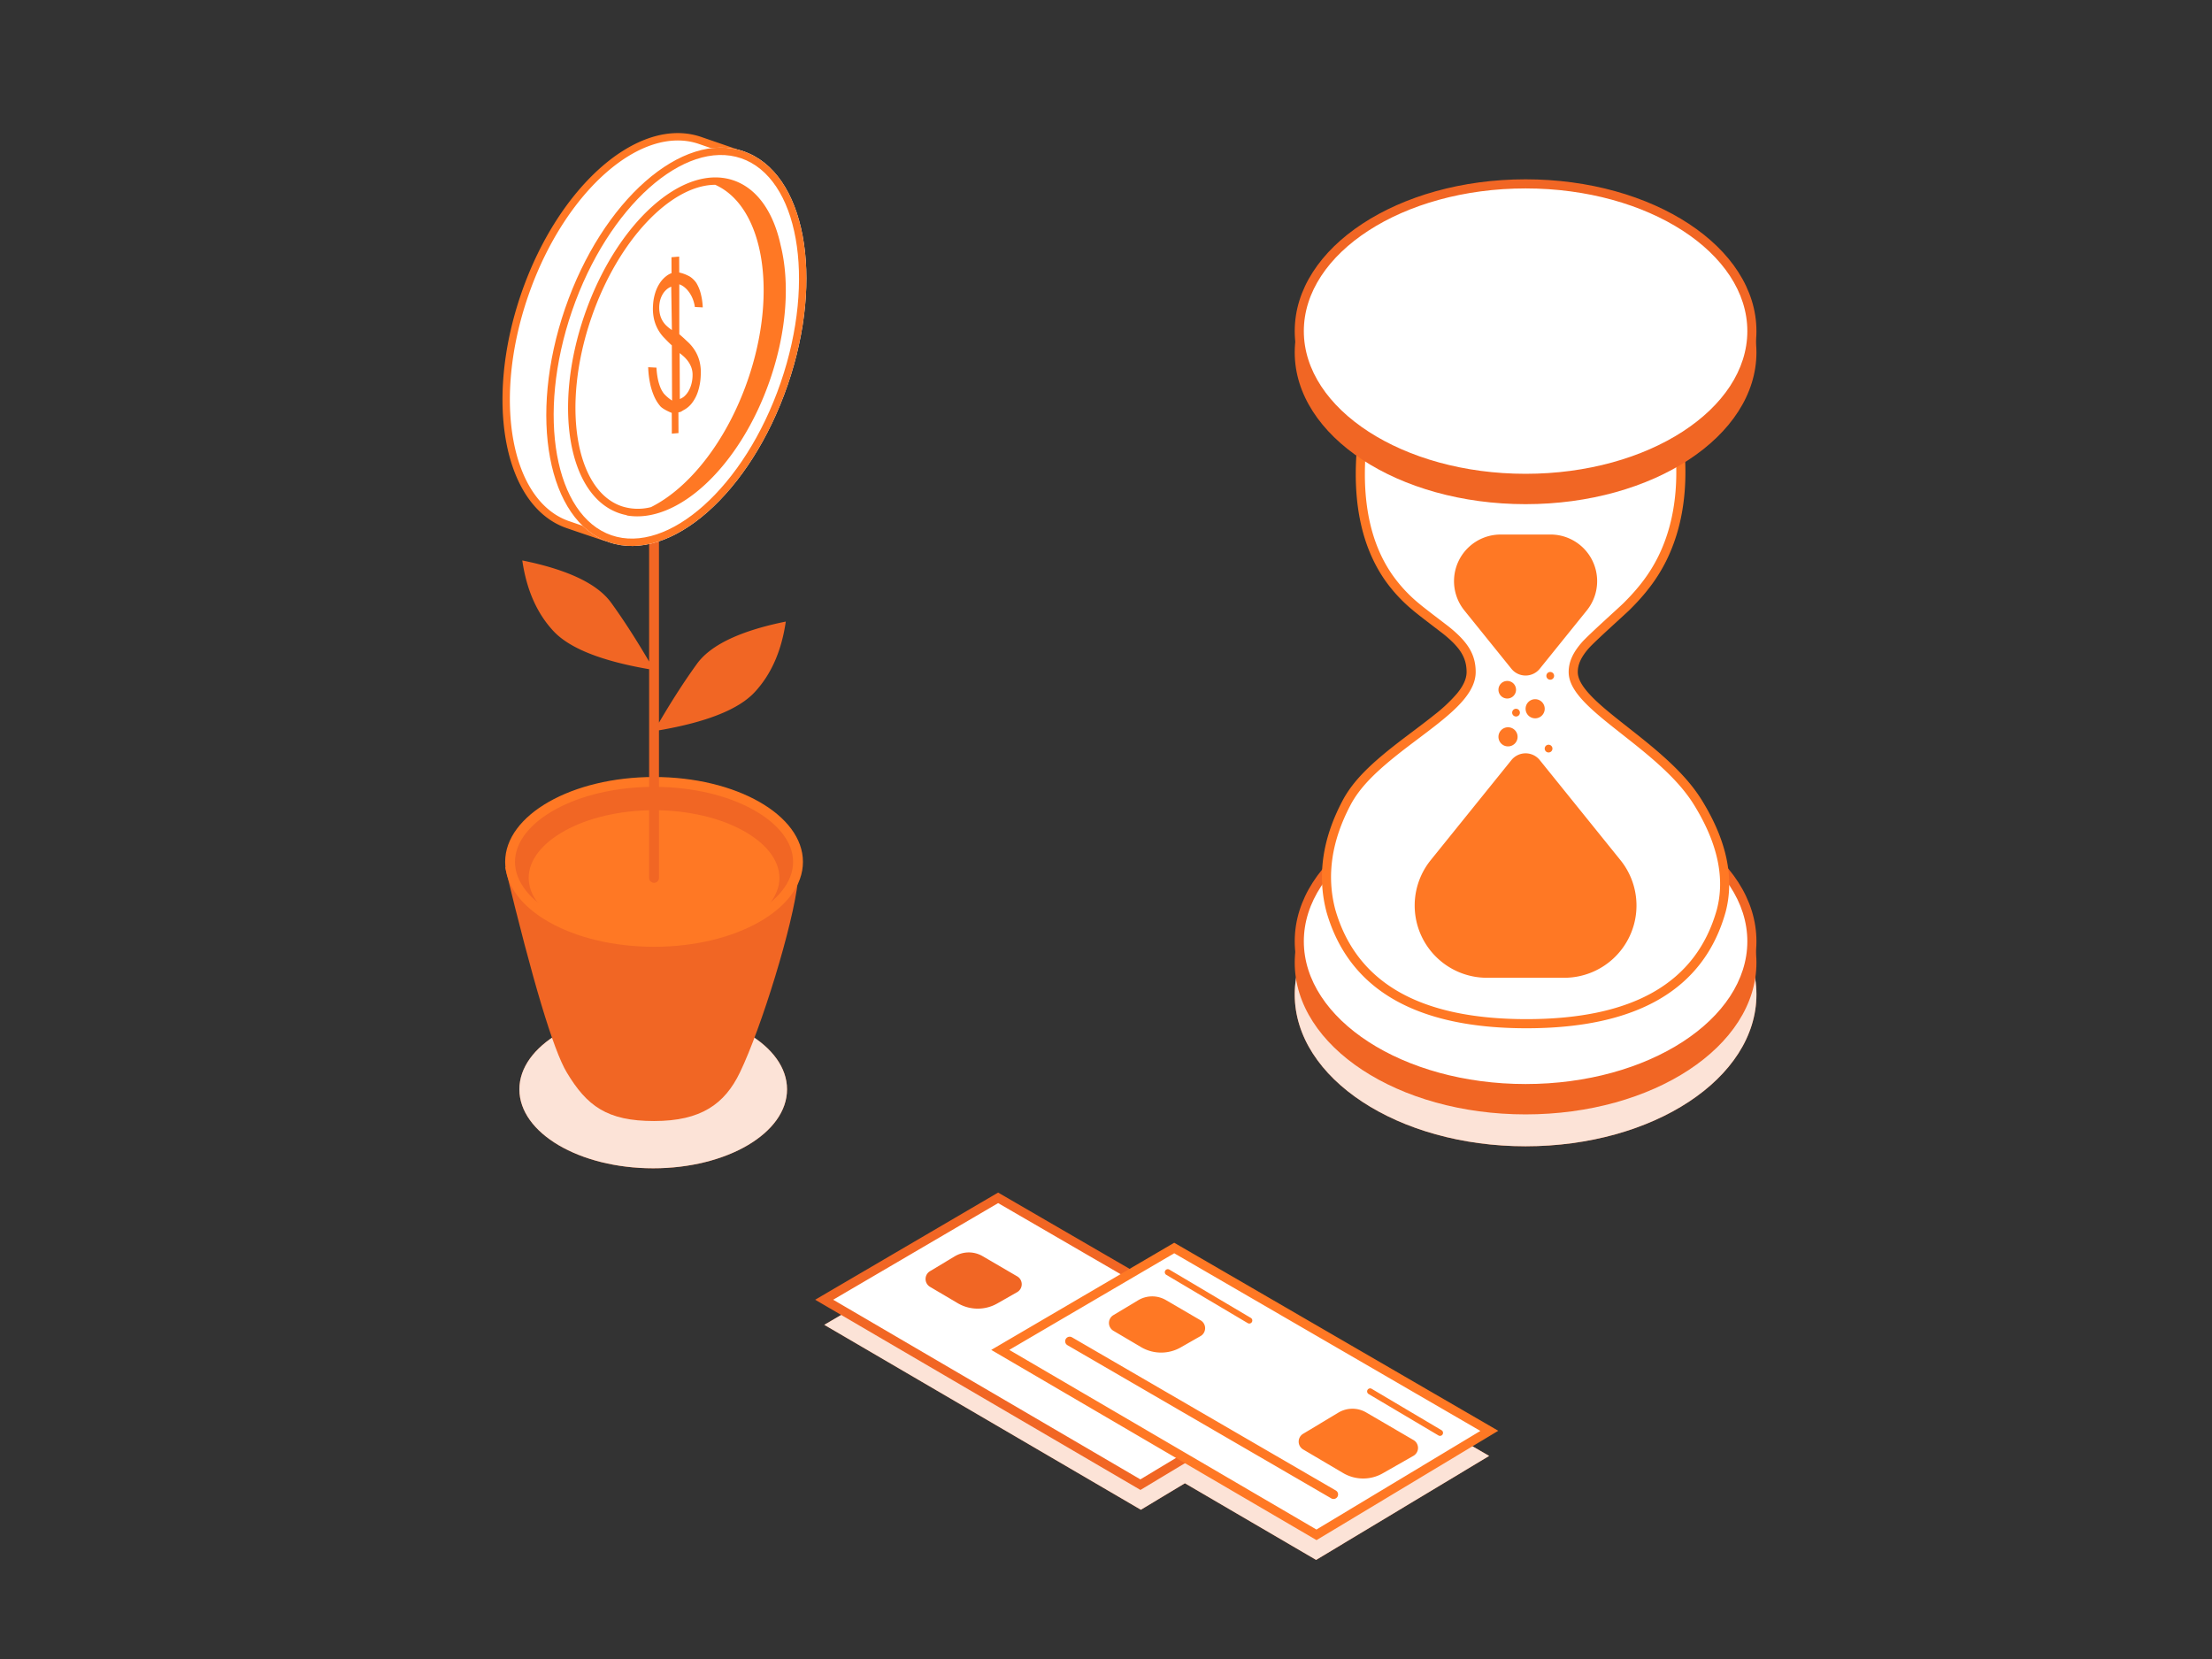
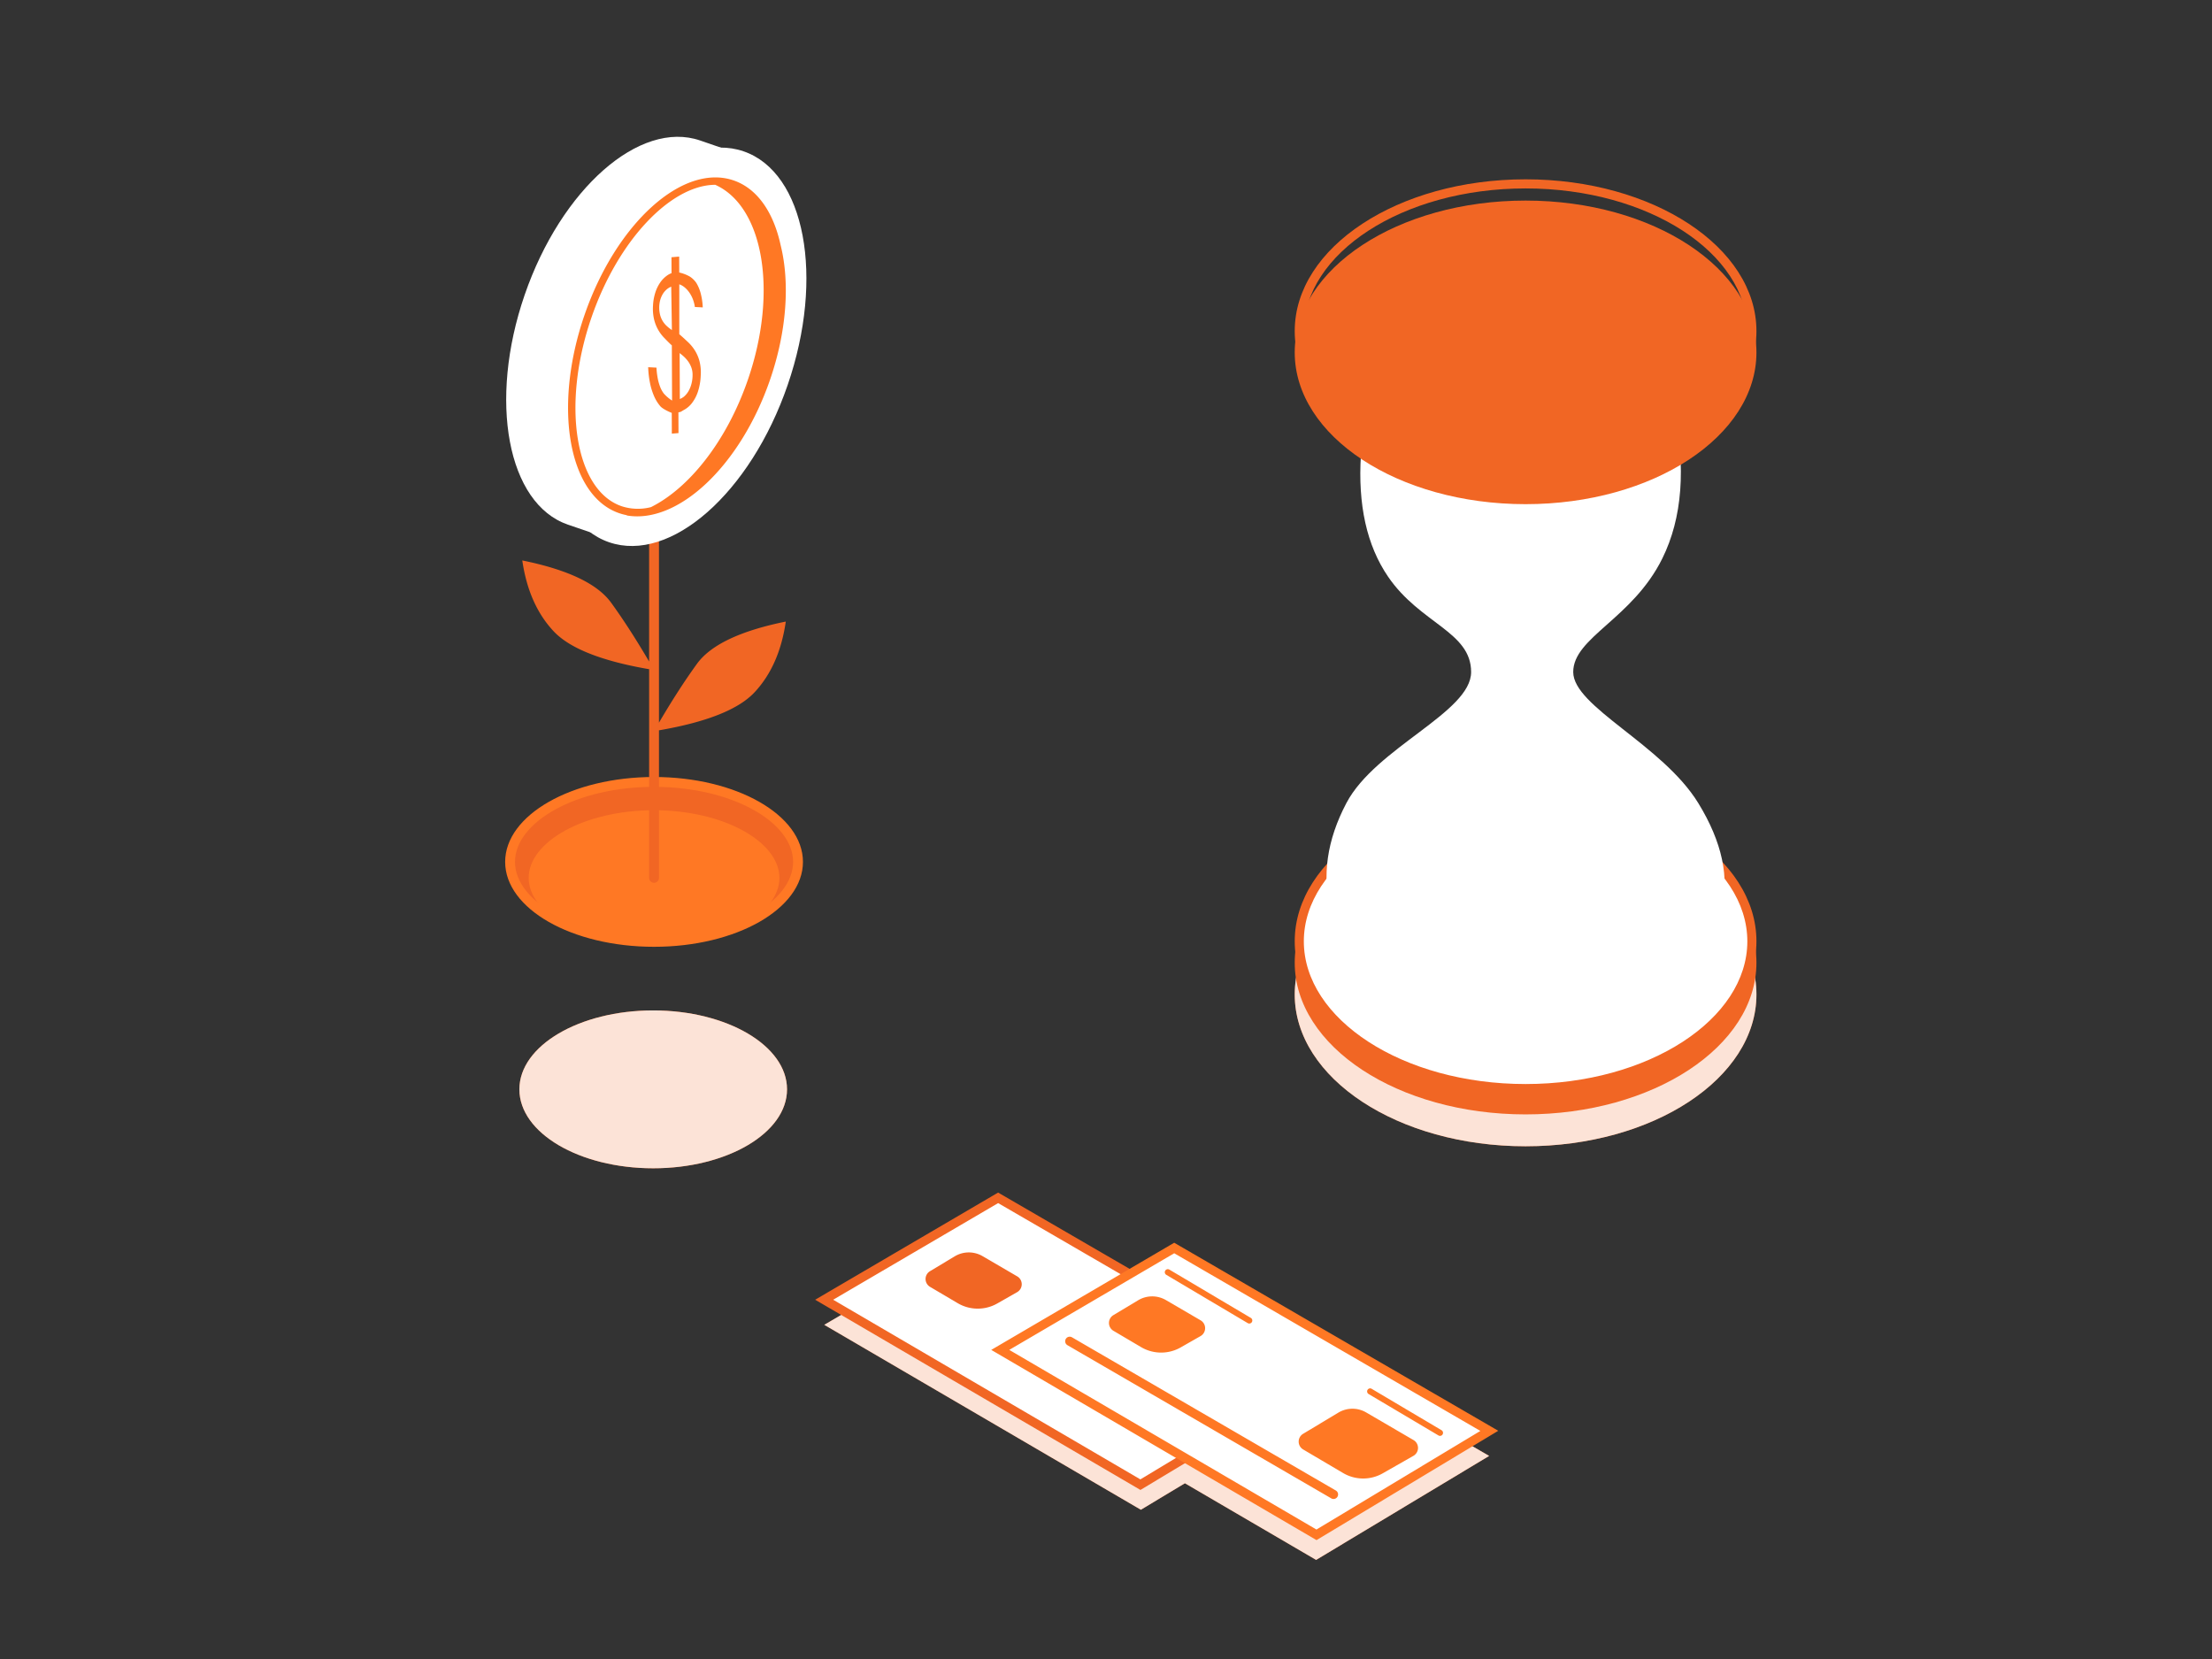
<svg xmlns="http://www.w3.org/2000/svg" width="1200" height="900" viewBox="0 0 1200 900">
  <rect x="0" y="0" width="1200" height="900" fill="#333333" stroke="none" />
  <defs>
    <clipPath id="clip-team-reports">
      <rect width="1200" height="900" />
    </clipPath>
  </defs>
  <g id="team-reports" clip-path="url(#clip-team-reports)">
    <g id="S5_Money" transform="translate(20.719 -98.271)">
      <g id="Group_4" data-name="Group 4" transform="translate(225.481 151.51)">
        <g id="Group_3" data-name="Group 3" transform="translate(217.596 580.549) rotate(180)">
          <g id="Group_2" data-name="Group 2">
            <g id="Group_1" data-name="Group 1">
              <g id="symbols--S5_objects_money_medium_3" data-name="symbols--S5/objects/money/medium/3">
                <g id="S5_objects_money_medium_3--S5_objects_money_medium_3" data-name="S5/objects/money/medium/3--S5/objects/money/medium/3">
                  <g id="Group--S5_objects_money_medium_3" data-name="Group--S5/objects/money/medium/3" transform="translate(217.596 580.549) rotate(-180)">
                    <g id="Group-59-Copy--S5_objects_money_medium_3" data-name="Group-59-Copy--S5/objects/money/medium/3" transform="translate(27.842 368.28)">
                      <ellipse id="_color1_color--S5_objects_money_medium_3" data-name="[color1]color--S5/objects/money/medium/3" cx="72.601" cy="42.822" rx="72.601" ry="42.822" transform="translate(7.719 126.626)" fill="#f16624" />
                      <ellipse id="Oval--S5_objects_money_medium_3" data-name="Oval--S5/objects/money/medium/3" cx="72.601" cy="42.822" rx="72.601" ry="42.822" transform="translate(7.719 126.626)" fill="rgba(255,255,255,0.82)" />
-                       <path id="_color1_color--S5_objects_money_medium_3-2" data-name="[color1]color--S5/objects/money/medium/3" d="M125.516,26.366C114.6,8.183,103.7,0,78.157,0S39.814,9.26,31.565,26.366C20.077,50.188,2.705,106.148.043,130.59q-2.662,24.443,158.891,7.071Q136.431,44.549,125.516,26.366Z" transform="translate(158.935 186.631) rotate(180)" fill="#f16624" fill-rule="evenodd" />
                      <ellipse id="_color1_color--S5_objects_money_medium_3-3" data-name="[color1]color--S5/objects/money/medium/3" cx="76.093" cy="43.387" rx="76.093" ry="43.387" transform="translate(4.684 2.669)" fill="#f16624" />
                      <path id="_color2_color--S5_objects_money_medium_3" data-name="[color2]color--S5/objects/money/medium/3" d="M80.776,0c44.612,0,80.776,20.62,80.776,46.057S125.388,92.113,80.776,92.113,0,71.493,0,46.057,36.165,0,80.776,0Zm0,5.34C38.723,5.34,5.34,24.374,5.34,46.057S38.723,86.773,80.776,86.773s75.436-19.034,75.436-40.717S122.83,5.34,80.776,5.34Z" transform="translate(0 0)" fill="#ff7824" fill-rule="evenodd" />
                      <path id="_color2_color--S5_objects_money_medium_3-2" data-name="[color2]color--S5/objects/money/medium/3" d="M68.016,0C30.1,0,0,17.162,0,36.712S30.1,73.424,68.016,73.424s68.016-17.162,68.016-36.712S105.933,0,68.016,0Z" transform="translate(12.76 18.022)" fill="#ff7824" fill-rule="evenodd" />
                    </g>
                    <path id="_color1_color--S5_objects_money_medium_3-4" data-name="[color1]color--S5/objects/money/medium/3" d="M71.476,0a2.671,2.671,0,0,1,2.663,2.472l.007.2V135.391q10.669-18.2,20.6-31.911,11.172-15.418,48.2-22.929-3.459,23.914-16.929,38.349Q113,132.858,74.147,139.55V219.6a2.67,2.67,0,0,1-5.332.2l-.007-.2V106.391q-38.85-6.69-51.876-20.65Q3.46,71.308,0,47.392q37.03,7.513,48.2,22.931,9.934,13.709,20.6,31.909V2.67A2.67,2.67,0,0,1,71.476,0Z" transform="translate(37.141 203.41)" fill="#f16624" fill-rule="evenodd" />
                    <g id="Group-64--S5_objects_money_medium_3" data-name="Group-64--S5/objects/money/medium/3" transform="translate(0 0)">
                      <path id="Oval-Copy-174--S5_objects_money_medium_3" data-name="Oval-Copy-174--S5/objects/money/medium/3" d="M31.242,220.4c34.652,0,62.743-49.339,62.743-110.2S65.894,0,31.242,0Q19.267,0,9.923.128C-1.873.289-3.222,220.4,6.252,220.4Z" transform="translate(91.41 241.541) rotate(-161)" fill="#fff" fill-rule="evenodd" />
-                       <path id="_color2_color--S5_objects_money_medium_3-3" data-name="[color2]color--S5/objects/money/medium/3" d="M33.245,0,29.1,0Q19.605.023,11.9.128C7.2.192,5,11.755,3.047,36.458l-.254,3.326C1.412,58.612.494,83.136.15,109.175l-.039,3.132c-.314,27.531.041,54.435,1,74.645l.132,2.657c1.238,24.2,2.814,34.8,7.007,34.8H33.245c36.061,0,64.746-50.382,64.746-112.2S69.305,0,33.245,0Zm0,4C66.488,4,93.985,52.3,93.985,112.2L93.977,114c-.542,59.071-27.821,106.407-60.732,106.407H8.923l-.042-.087a8.755,8.755,0,0,1-.366-.985,42.363,42.363,0,0,1-1.245-6.117l-.078-.547c-.816-5.8-1.5-14.214-2.019-24.758l-.111-2.321c-.882-19.2-1.226-44.256-.979-70.074l.033-3.165C4.437,84.189,5.43,57.6,6.954,37.864l.085-1.089C7.853,26.513,8.8,18.32,9.857,12.565l.1-.549a37.911,37.911,0,0,1,1.733-6.634l.1-.232a5.567,5.567,0,0,1,.529-1l.019-.023,4.152-.048Q24.1,4,33.245,4Z" transform="translate(92.652 244.086) rotate(-161)" fill="#ff7824" fill-rule="evenodd" />
                      <ellipse id="Oval--S5_objects_money_medium_3-2" data-name="Oval--S5/objects/money/medium/3" cx="63.844" cy="112.138" rx="63.844" ry="112.138" transform="translate(96.862 8.081) rotate(19)" fill="#fff" />
-                       <path id="_color2_color--S5_objects_money_medium_3-4" data-name="[color2]color--S5/objects/money/medium/3" d="M63.845,0C99.106,0,127.69,50.206,127.69,112.138S99.106,224.276,63.845,224.276,0,174.07,0,112.138,28.584,0,63.845,0Zm0,4.005C31.4,4.005,4,52.124,4,112.138s27.4,108.134,59.84,108.134,59.84-48.12,59.84-108.134S96.289,4.005,63.845,4.005Z" transform="translate(96.862 8.081) rotate(19)" fill="#ff7824" fill-rule="evenodd" />
                      <path id="_color2_color--S5_objects_money_medium_3-5" data-name="[color2]color--S5/objects/money/medium/3" d="M89.834,1.635c12.957,4.462,21.679,17.472,25.5,35.192,5.01,20.082,3.421,46.46-5.88,73.28-16.244,46.838-50.185,78.24-77.832,73.243l.425-.074a29.788,29.788,0,0,1-4.36-1.14C.146,172.654-8.263,124.562,8.9,74.718S62.3-7.846,89.834,1.635ZM79.857,4.009l-.637.008c-23.543.564-51.98,29.737-66.533,72-16.538,48.03-8.54,93.775,16.3,102.328a28.429,28.429,0,0,0,15.995.516c20.679-10.294,40.98-35.676,52.453-68.758C114.033,62.241,106.073,15.783,79.857,4.009Z" transform="translate(61.97 43.009)" fill="#ff7824" fill-rule="evenodd" />
                    </g>
                    <path id="_color2_color--S5_objects_money_medium_3-6" data-name="[color2]color--S5/objects/money/medium/3" d="M16.445,95.745,16.4,84.488c1.521-.176,1.581-.553,3.116-1.372a13.629,13.629,0,0,0,4.214-3.63,20.788,20.788,0,0,0,3.208-6.075,31.694,31.694,0,0,0,1.566-8.83,24.957,24.957,0,0,0-.675-7.875,21.379,21.379,0,0,0-2.55-5.882,23.006,23.006,0,0,0-3.786-4.544c-1.433-1.322-3.144-2.954-4.613-4.168V15.045c3.646,1.181,7.562,5.9,8.449,12.292l4.276.224a35.365,35.365,0,0,0-1.123-7.623,21.515,21.515,0,0,0-2.36-5.652,12.653,12.653,0,0,0-3.5-3.433,21.138,21.138,0,0,0-5.772-2.223L16.815,0,12.633.344q.036,8.629.036,8.629a10.777,10.777,0,0,0-2.386,1.264,15.252,15.252,0,0,0-3.741,3.792A20.567,20.567,0,0,0,3.86,19.555a27.326,27.326,0,0,0-1.239,7.032,25.562,25.562,0,0,0,.56,7.4,21.992,21.992,0,0,0,2.2,5.672A21.589,21.589,0,0,0,8.71,44.1c1.268,1.3,2.776,2.889,4.123,4.06l.126,29.949a21.671,21.671,0,0,1-4.479-3.82,14.919,14.919,0,0,1-2-3.653A26.689,26.689,0,0,1,5.146,65.86a42.022,42.022,0,0,1-.653-5.618L0,60.007a50.872,50.872,0,0,0,1.006,8.662,35.033,35.033,0,0,0,2.264,7.188,21.265,21.265,0,0,0,3.31,5.316c1.261,1.443,4.7,3.057,6.208,3.612l.047,11.257ZM12.868,39.864a25.87,25.87,0,0,1-2.695-2.119A12.238,12.238,0,0,1,6.566,32a16.2,16.2,0,0,1-.17-7.907,13.416,13.416,0,0,1,1.271-3.347,10.618,10.618,0,0,1,2.06-2.665A8.659,8.659,0,0,1,12.5,16.319Zm4.2,12.481q.926.7,1.84,1.5a18.1,18.1,0,0,1,2.609,2.8,13.774,13.774,0,0,1,1.849,3.385,11.455,11.455,0,0,1,.717,4.054,19.149,19.149,0,0,1-.555,4.734,16.01,16.01,0,0,1-1.6,4.079A11.562,11.562,0,0,1,19.4,75.979a9.026,9.026,0,0,1-2.232,1.283Z" transform="translate(105.436 85.962)" fill="#ff7824" fill-rule="evenodd" />
                  </g>
                </g>
              </g>
            </g>
          </g>
        </g>
      </g>
      <g id="Group_7" data-name="Group 7" transform="translate(421.505 745.235)">
        <g id="Group_6" data-name="Group 6" transform="translate(0 0)">
          <g id="Group_5" data-name="Group 5">
            <g id="symbols--S5_objects_money_flat_3" data-name="symbols--S5/objects/money/flat/3">
              <g id="S5_objects_money_flat_3--S5_objects_money_flat_3" data-name="S5/objects/money/flat/3--S5/objects/money/flat/3">
                <g id="Group--S5_objects_money_flat_3" data-name="Group--S5/objects/money/flat/3" transform="translate(370.574 199.285) rotate(180)">
                  <path id="_color1_color--S5_objects_money_flat_3" data-name="[color1]color--S5/objects/money/flat/3" d="M94.479,0l71.128,41.226,23.952-14.012L360.692,126.4l-93.866,56.411-71.178-41.578-23.9,14.364L0,55.279Z" transform="translate(365.633 182.816) rotate(-180)" fill="#f16624" fill-rule="evenodd" />
                  <path id="Combined-Shape--S5_objects_money_flat_3" data-name="Combined-Shape--S5/objects/money/flat/3" d="M94.479,0l71.128,41.226,23.952-14.012L360.692,126.4l-93.866,56.411-71.178-41.578-23.9,14.364L0,55.279Z" transform="translate(365.633 182.816) rotate(-180)" fill="rgba(255,255,255,0.82)" fill-rule="evenodd" />
                  <path id="Path-285--S5_objects_money_flat_3" data-name="Path-285--S5/objects/money/flat/3" d="M171.459,155.6l93.707-56.412L94.32,0,0,55.279Z" transform="translate(365.633 196.429) rotate(-180)" fill="#fff" fill-rule="evenodd" />
                  <path id="_color1_color--S5_objects_money_flat_3-2" data-name="[color1]color--S5/objects/money/flat/3" d="M99.251,0l175.8,102.009-98.591,59.319L0,58.136Zm.012,5.712L9.77,58.133,176.42,155.59l88.93-53.5ZM75.714,34.588a14.823,14.823,0,0,1,15.1-.1h0l18.8,10.97a4.941,4.941,0,0,1-.044,8.561h0L98.8,60.159A21.414,21.414,0,0,1,77.322,60h0l-15-8.851a4.941,4.941,0,0,1-.033-8.491h0Z" transform="translate(370.574 199.285) rotate(-180)" fill="#f16624" fill-rule="evenodd" />
                  <path id="Path-285-Copy--S5_objects_money_flat_3" data-name="Path-285-Copy--S5/objects/money/flat/3" d="M171.459,155.6l93.707-56.412L94.321,0,0,55.278Z" transform="translate(270.107 169.215) rotate(-180)" fill="#fff" fill-rule="evenodd" />
                  <path id="_color2_color--S5_objects_money_flat_3" data-name="[color2]color--S5/objects/money/flat/3" d="M99.252,0l175.8,102.009-98.591,59.319L0,58.136Zm.011,5.712L9.769,58.132,176.42,155.588l88.928-53.5ZM43.588,51.2l.211.109,143.129,83.1a2.469,2.469,0,0,1-2.25,4.388l-.209-.11L41.339,55.583a2.477,2.477,0,0,1-.9-3.375A2.452,2.452,0,0,1,43.588,51.2ZM188.3,92.168a14.823,14.823,0,0,1,15.1-.1h0l25.665,14.975a4.941,4.941,0,0,1-.044,8.561h0L212.362,125.1a21.41,21.41,0,0,1-21.477-.164h0L169.207,112.15a4.941,4.941,0,0,1-.033-8.491h0Zm17.9-13.019.171.088,37.912,22.474a1.652,1.652,0,0,1,.578,2.255,1.634,1.634,0,0,1-2.074.67l-.17-.088L204.715,82.074a1.653,1.653,0,0,1-.58-2.255A1.635,1.635,0,0,1,206.209,79.149ZM79.674,31.218a14.823,14.823,0,0,1,15.1-.1h0l18.8,10.97a4.941,4.941,0,0,1-.044,8.561h0L102.76,56.789a21.411,21.411,0,0,1-21.477-.164h0l-15-8.851a4.941,4.941,0,0,1-.033-8.491h0ZM96.453,14.487l.17.088,44.192,26.2a1.652,1.652,0,0,1,.579,2.255,1.635,1.635,0,0,1-2.074.67l-.17-.088-44.192-26.2a1.651,1.651,0,0,1-.579-2.255A1.635,1.635,0,0,1,96.453,14.487Z" transform="translate(275.048 172.071) rotate(-180)" fill="#ff7824" fill-rule="evenodd" />
                </g>
              </g>
            </g>
          </g>
        </g>
      </g>
      <g id="Group_10" data-name="Group 10" transform="translate(681.661 195.55)">
        <g id="Group_9" data-name="Group 9" transform="translate(0 0)">
          <g id="Group_8" data-name="Group 8">
            <g id="symbols--S5_objects_money_medium4_2" data-name="symbols--S5/objects/money/medium4/2">
              <g id="S5_objects_money_medium4_2--S5_objects_money_medium4_2" data-name="S5/objects/money/medium4/2--S5/objects/money/medium4/2">
                <ellipse id="_color1_color--S5_objects_money_medium4_2" data-name="[color1]color--S5/objects/money/medium4/2" cx="125.241" cy="82.35" rx="125.241" ry="82.35" transform="translate(0 359.869)" fill="#f16624" />
                <ellipse id="Oval-Copy-165--S5_objects_money_medium4_2" data-name="Oval-Copy-165--S5/objects/money/medium4/2" cx="125.241" cy="82.35" rx="125.241" ry="82.35" transform="translate(0 359.869)" fill="rgba(255,255,255,0.82)" />
                <ellipse id="_color1_color--S5_objects_money_medium4_2-2" data-name="[color1]color--S5/objects/money/medium4/2" cx="125.241" cy="82.35" rx="125.241" ry="82.35" transform="translate(0 342.575)" fill="#f16624" />
                <ellipse id="Oval-Copy-158--S5_objects_money_medium4_2" data-name="Oval-Copy-158--S5/objects/money/medium4/2" cx="122.736" cy="80.703" rx="122.736" ry="80.703" transform="translate(2.505 332.693)" fill="#fff" />
                <path id="_color1_color--S5_objects_money_medium4_2-3" data-name="[color1]color--S5/objects/money/medium4/2" d="M255.7,255.25c69.169,0,125.241,36.87,125.241,82.35S324.868,419.95,255.7,419.95,130.458,383.08,130.458,337.6,186.53,255.25,255.7,255.25Zm0,4.941c-66.768,0-120.3,35.2-120.3,77.409s53.532,77.409,120.3,77.409S376,379.809,376,337.6,322.466,260.191,255.7,260.191Z" transform="translate(-130.458 75.796)" fill="#f16624" fill-rule="evenodd" />
                <path id="Path-142--S5_objects_money_medium4_2" data-name="Path-142--S5/objects/money/medium4/2" d="M159.622,155.646q-2.678,40.968,14.759,66.437c17.435,25.469,45,29.736,45,51.651s-51.833,41-67.675,71.1q-15.843,30.1-8.393,58.44Q160.94,464.509,249.4,464.507t105.655-61.232q7.034-26.7-12.441-58.44c-19.472-31.746-67.846-52.253-67.846-71.1s32.143-28.766,48.374-61.68q16.231-32.914,6.2-81.729l-169.715-2.179Z" transform="translate(-123.683 -6.44)" fill="#fff" fill-rule="evenodd" />
-                 <path id="_color2_color--S5_objects_money_medium4_2" data-name="[color2]color--S5/objects/money/medium4/2" d="M158.122,126.627l174.206,2.237.4,1.947q10.188,49.568-6.4,83.318c-4.925,9.987-11.42,18.412-20.093,26.958-2.457,2.421-17.7,16.03-21.734,20.383h0l-.407.451c-4,4.6-5.885,8.574-5.885,12.8,0,4.523,3.569,9.8,11.046,16.659,3.093,2.835,6.664,5.8,12.01,10.042h0l8.843,6.982c1.265,1,2.406,1.915,3.5,2.8h0l2.609,2.121c13.891,11.407,23.092,20.8,29.478,31.209,13.311,21.7,17.6,41.85,12.715,60.4-11.8,42.025-48.053,63.034-108.035,63.034s-96.366-21-108.476-63.073q-7.7-29.278,8.6-60.221c5.789-11,15.334-20.279,32.251-33.218h0l.886-.677,8.579-6.481c2.68-2.029,4.74-3.612,6.628-5.107h0l1.685-1.346a83.76,83.76,0,0,0,12.171-11.48c3.475-4.231,5.191-8.036,5.191-11.641,0-7.93-3.689-13.477-12.611-20.66h0l-.094-.074c-1.644-1.3-12.455-9.452-15.894-12.331h0l-1.01-.855a82.8,82.8,0,0,1-14.961-16.335c-11.964-17.475-17-40.165-15.19-67.833h0Zm4.941,5.005,0,25.156q-2.629,40.195,14.331,64.882a79.251,79.251,0,0,0,15.067,16.193c3.394,2.841,14.551,11.249,15.913,12.346h0l.616.5c9.539,7.808,13.838,14.469,13.838,24.008,0,4.913-2.176,9.739-6.315,14.779-3.22,3.922-7.575,7.942-13.655,12.805-1.879,1.5-3.846,3.027-6.357,4.938h0l-9.872,7.463-2.671,2.049c-15.256,11.807-23.932,20.423-29.089,30.219q-15.428,29.31-8.205,56.606C158.066,443.2,192.4,463.019,250.37,463.019s92.151-19.812,103.267-59.391c4.5-17.083.5-35.891-12.158-56.52-6.178-10.071-15.334-19.324-29.389-30.779-1.4-1.138-2.82-2.283-4.44-3.572h0l-11.493-9.091c-4.338-3.475-7.459-6.1-10.241-8.648h0l-.595-.55c-8.031-7.474-12.054-13.573-12.054-19.751,0-5.59,2.385-10.618,7.1-16.037,3.516-4.043,20.046-18.794,22.4-21.111h0l.914-.909c7.85-7.874,13.736-15.628,18.216-24.715q15.381-31.19,6.537-77.405h0l-.153-.787ZM243.69,321.01a9.883,9.883,0,0,1,13.9,1.487h0l43.782,54.275a39.2,39.2,0,0,1-30.509,63.81H228.93a39.2,39.2,0,0,1-30.509-63.81h0L242.2,322.5A9.919,9.919,0,0,1,243.69,321.01Zm18.68-6.855a2.1,2.1,0,1,1-2.1,2.1A2.1,2.1,0,0,1,262.37,314.156Zm-22-9.47a5.188,5.188,0,1,1-5.188,5.188A5.188,5.188,0,0,1,240.366,304.685Zm14.718-15.23a5.188,5.188,0,1,1-5.188,5.188A5.187,5.187,0,0,1,255.084,289.456Zm-10.374,5.188a2.1,2.1,0,1,1-2.1,2.1A2.1,2.1,0,0,1,244.709,294.644Zm-4.766-15.087a4.766,4.766,0,1,1-4.765,4.765A4.766,4.766,0,0,1,239.943,279.557Zm23.323-4.877a2.1,2.1,0,1,1-2.1,2.1A2.1,2.1,0,0,1,263.266,274.68Zm.156-74.559A25.294,25.294,0,0,1,283.109,241.3l-25.524,31.64a9.882,9.882,0,0,1-15.383,0L216.679,241.3a25.294,25.294,0,0,1,19.687-41.175Z" transform="translate(-124.653 -7.422)" fill="#ff7824" fill-rule="evenodd" />
                <ellipse id="_color1_color--S5_objects_money_medium4_2-4" data-name="[color1]color--S5/objects/money/medium4/2" cx="125.241" cy="82.35" rx="125.241" ry="82.35" transform="translate(0 11.529)" fill="#f16624" />
-                 <ellipse id="Oval--S5_objects_money_medium4_2" data-name="Oval--S5/objects/money/medium4/2" cx="122.736" cy="80.703" rx="122.736" ry="80.703" transform="translate(2.505 1.647)" fill="#fff" />
                <path id="_color1_color--S5_objects_money_medium4_2-5" data-name="[color1]color--S5/objects/money/medium4/2" d="M255.7,54.25c69.169,0,125.241,36.869,125.241,82.35S324.868,218.95,255.7,218.95,130.458,182.08,130.458,136.6,186.53,54.25,255.7,54.25Zm0,4.941c-66.768,0-120.3,35.2-120.3,77.409s53.532,77.409,120.3,77.409S376,178.809,376,136.6,322.466,59.191,255.7,59.191Z" transform="translate(-130.458 -54.25)" fill="#f16624" fill-rule="evenodd" />
              </g>
            </g>
          </g>
        </g>
      </g>
    </g>
  </g>
</svg>